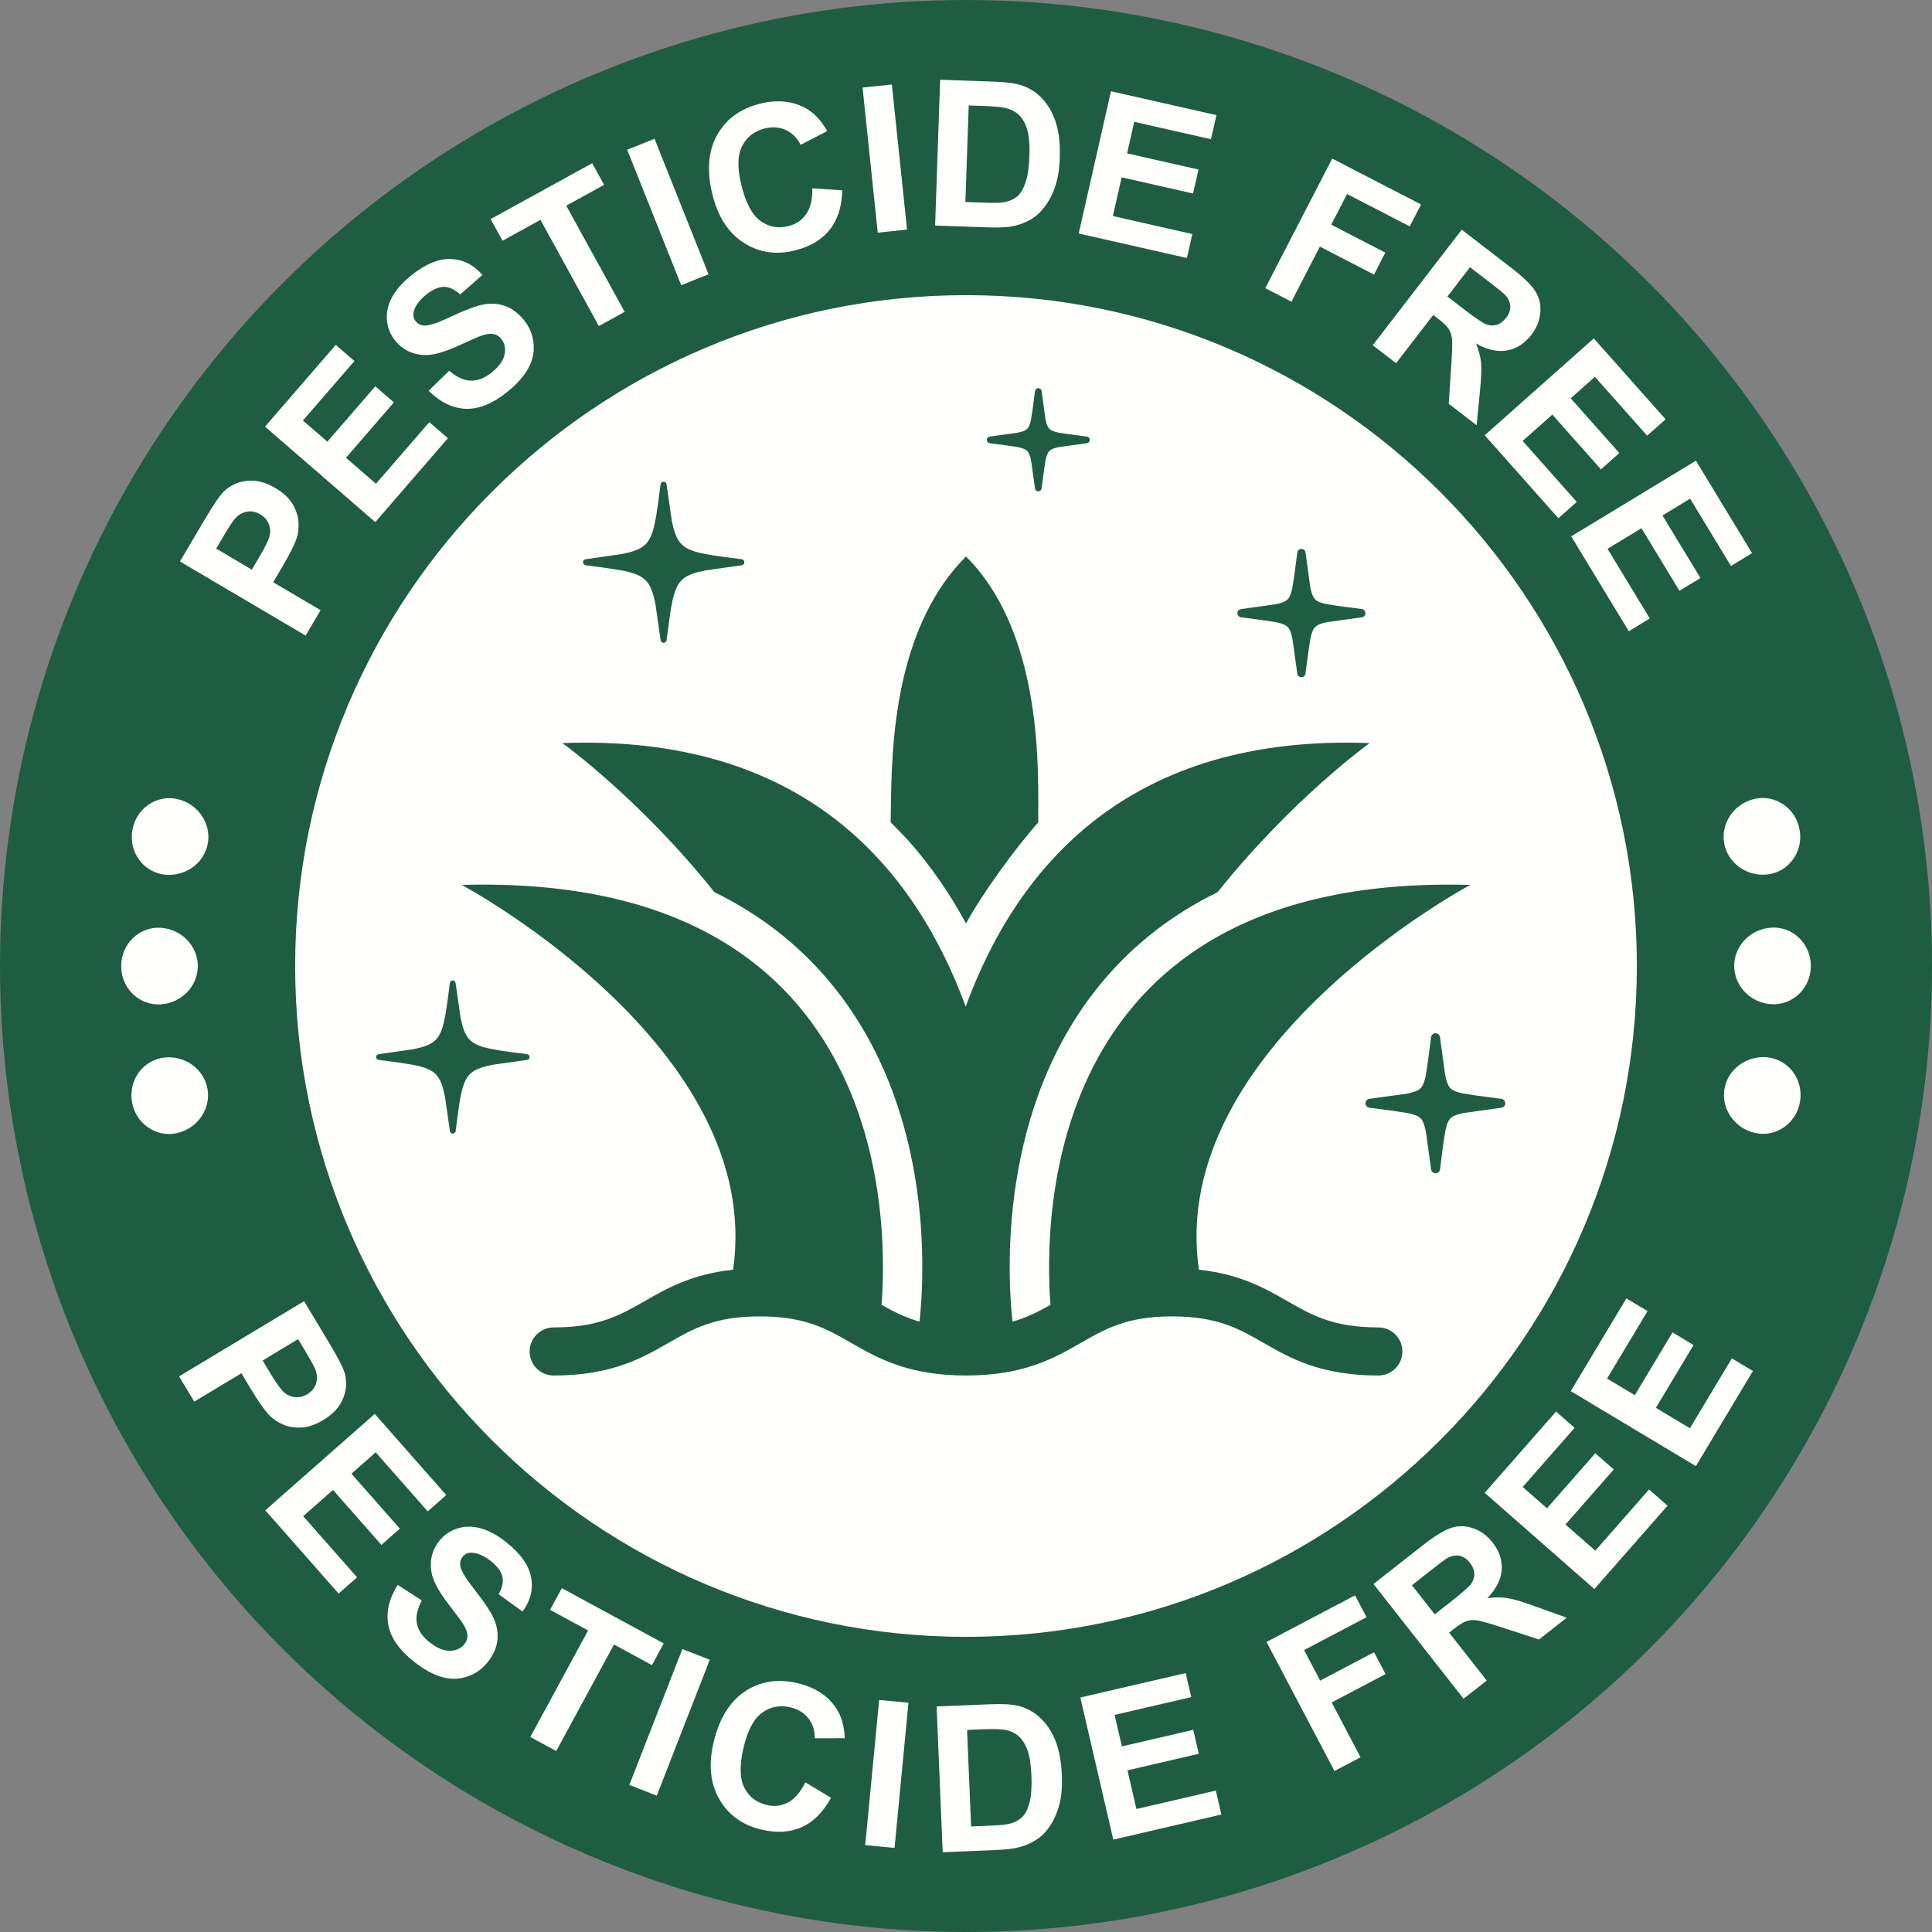
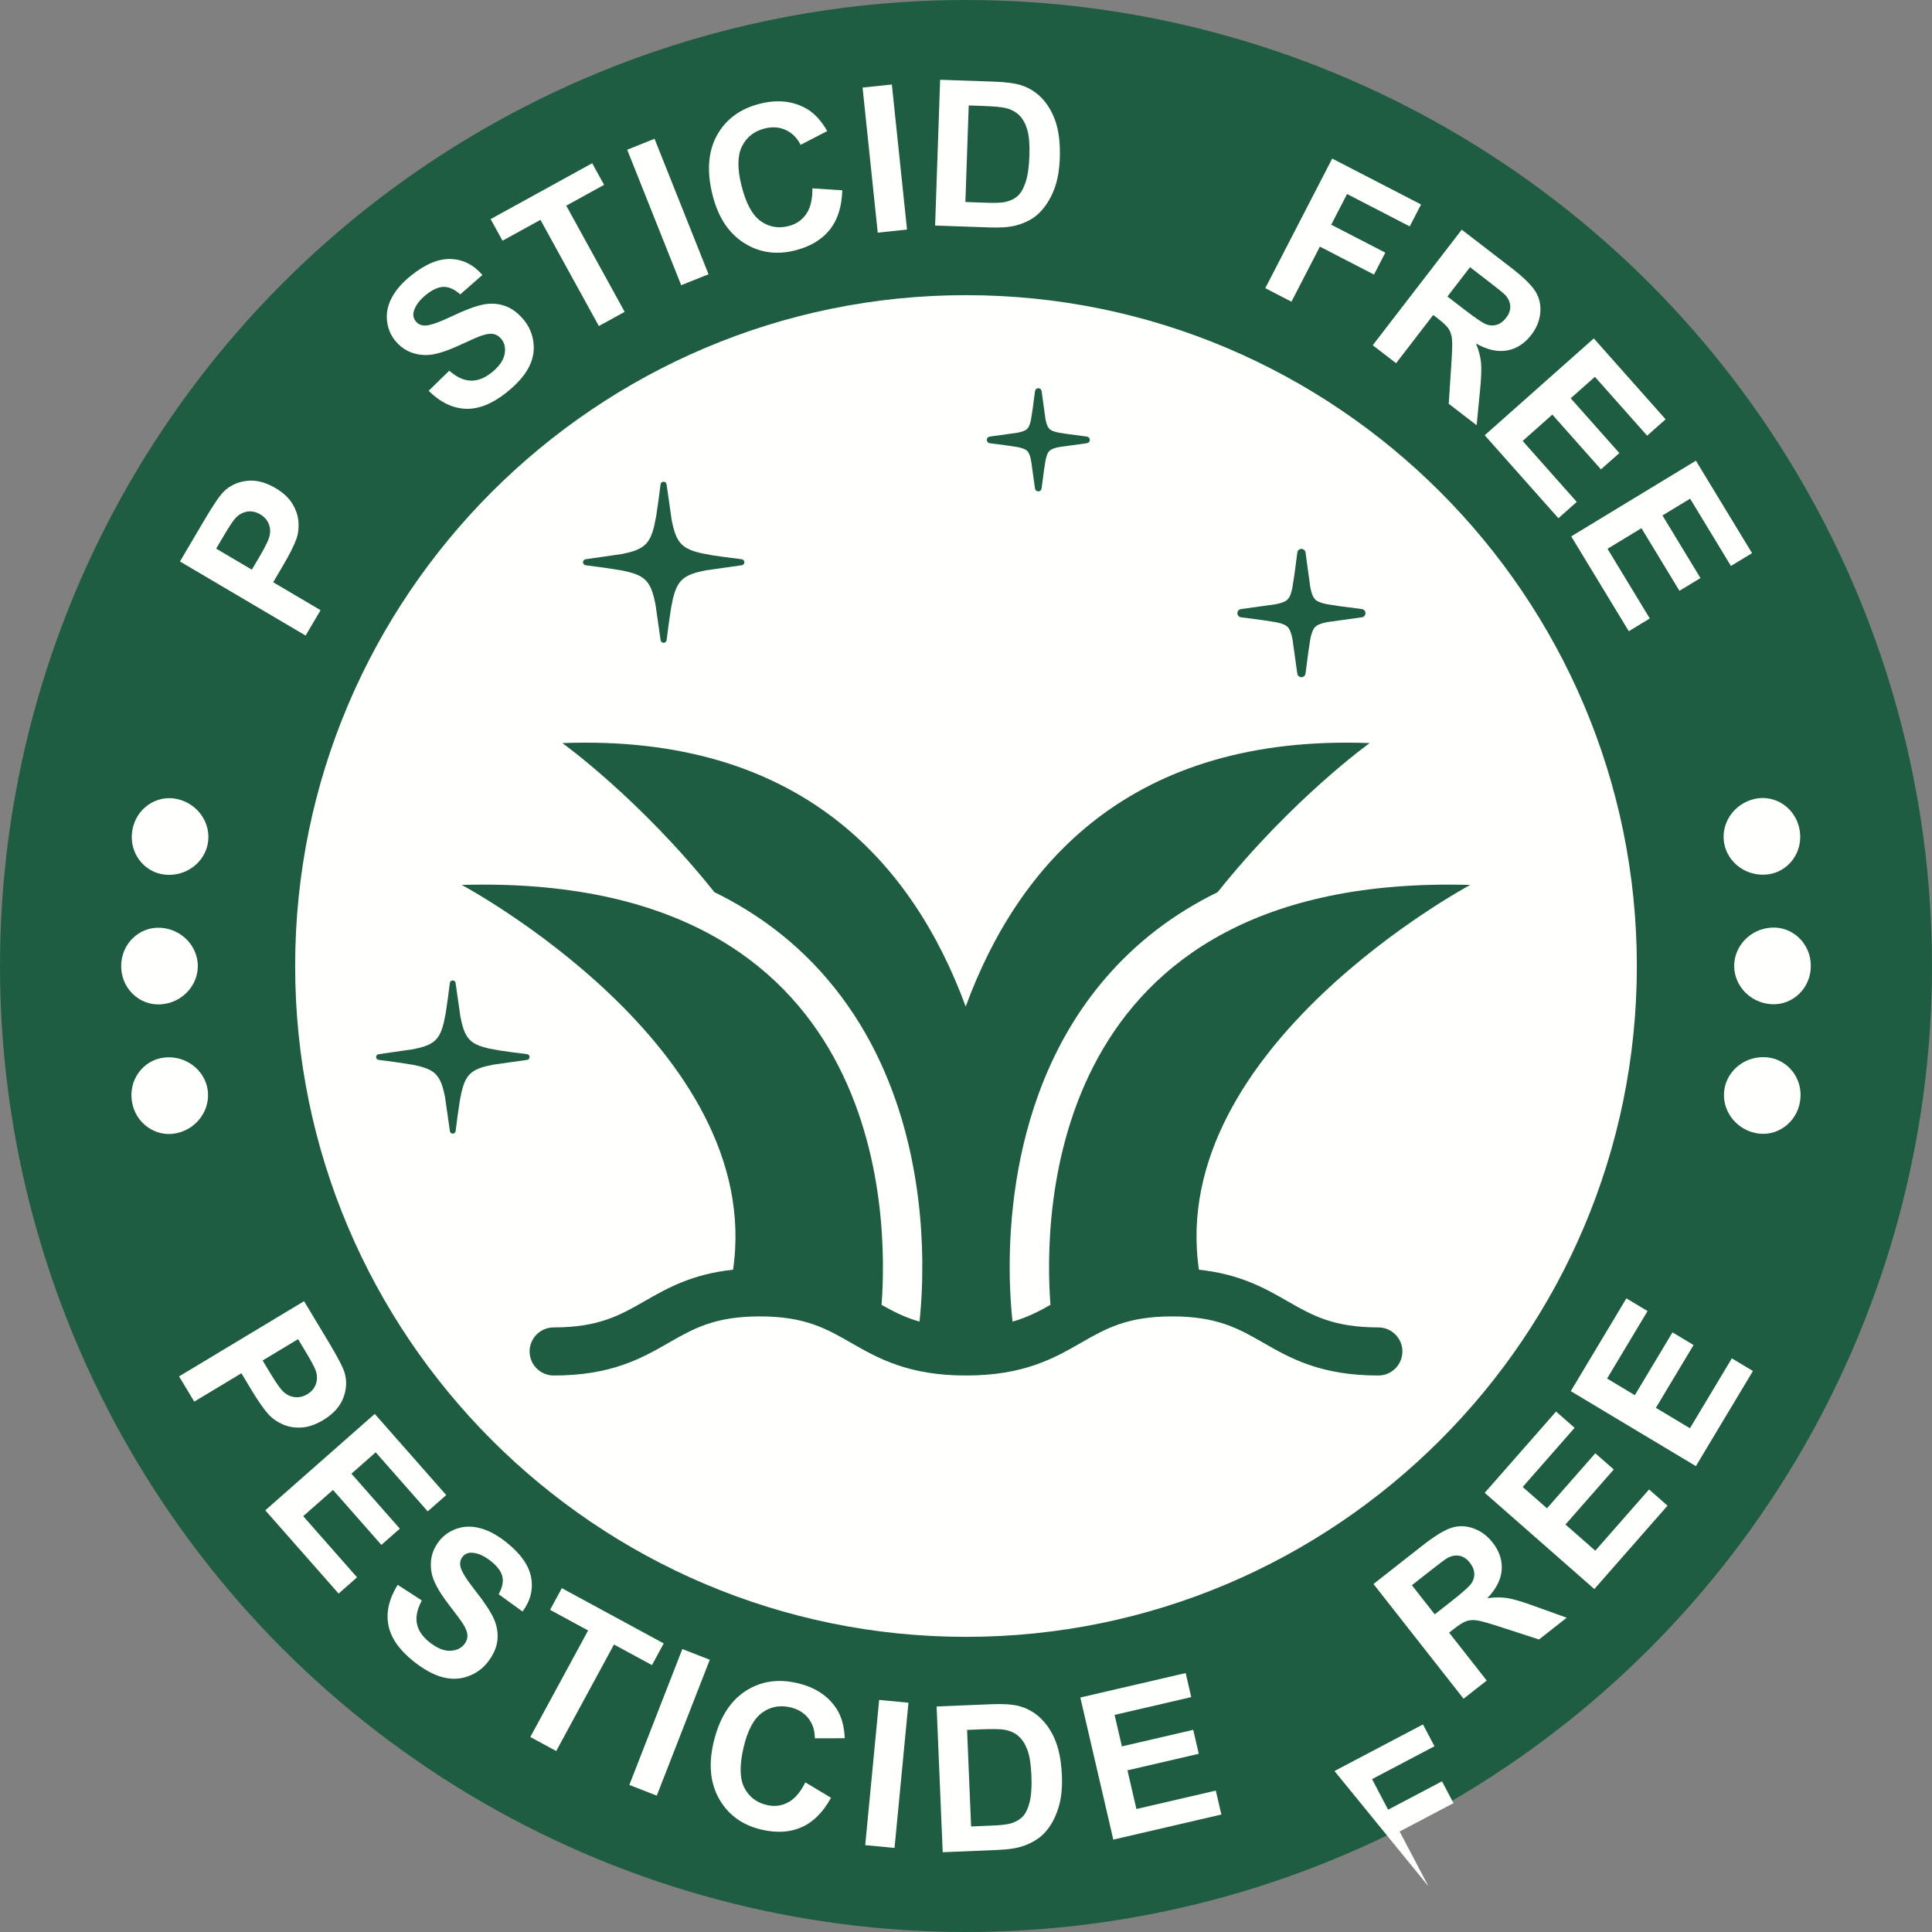
<svg xmlns="http://www.w3.org/2000/svg" fill="#000000" height="2383.2" preserveAspectRatio="xMidYMid meet" version="1" viewBox="58.4 52.7 2383.2 2383.2" width="2383.2" zoomAndPan="magnify">
  <rect x="58.4" y="52.7" width="2383.2" height="2383.2" fill="#808080" stroke="none" />
  <g>
    <g id="change1_3">
      <circle cx="1250" cy="1244.306" fill="#1f5d43" r="1191.604" />
    </g>
    <g id="change2_2">
      <path d="M1250,2071.822c-456.294,0-827.516-371.215-827.516-827.51S793.706,416.79,1250,416.79 s827.516,371.228,827.516,827.522S1706.294,2071.822,1250,2071.822z" fill="#fffffd" />
    </g>
    <g>
      <g>
        <g id="change2_9">
          <path d="M2238.291,1131.398c-25.961,2.769-49.166-14.853-53.179-39.153 c-3.984-24.305,12.396-48.418,37.891-54.105c25.465-5.684,50.924,11.564,55.399,38.79 C2282.882,1104.154,2264.241,1128.637,2238.291,1131.398z" fill="#fffffd" />
        </g>
        <g id="change2_5">
          <path d="M2243.771,1291.443c-26.113-1.42-46.099-22.529-46.192-47.191c0.018-24.662,19.979-45.821,46.081-47.311 c26.026-1.49,48.459,19.629,48.459,47.188C2292.206,1271.692,2269.791,1292.866,2243.771,1291.443z" fill="#fffffd" />
        </g>
        <g id="change2_3">
          <path d="M2223.546,1450.3c-25.523-5.623-41.945-29.689-38.031-54.003c3.967-24.311,27.083-41.998,53.068-39.296 c25.944,2.693,44.685,27.13,40.262,54.362C2274.447,1438.601,2249.011,1455.914,2223.546,1450.3z" fill="#fffffd" />
        </g>
      </g>
      <g>
        <g id="change2_7">
          <path d="M261.709,1131.596c-25.956-2.76-44.591-27.244-40.111-54.467c4.475-27.226,29.934-44.475,55.399-38.79 c25.494,5.687,41.875,29.8,37.891,54.105C310.875,1116.743,287.671,1134.365,261.709,1131.596z" fill="#fffffd" />
        </g>
        <g id="change2_6">
          <path d="M256.224,1291.642c-26.02,1.423-48.43-19.751-48.342-47.314c0-27.562,22.433-48.678,48.459-47.188 c26.096,1.49,46.064,22.649,46.081,47.311C302.328,1269.113,282.337,1290.222,256.224,1291.642z" fill="#fffffd" />
        </g>
        <g id="change2_8">
          <path d="M276.454,1450.499c-25.465,5.614-50.901-11.698-55.3-38.936c-4.422-27.235,14.319-51.672,40.263-54.362 c25.985-2.702,49.101,14.984,53.068,39.296C318.399,1420.81,301.978,1444.876,276.454,1450.499z" fill="#fffffd" />
        </g>
      </g>
    </g>
    <g fill="#fffffd">
      <g id="change2_4">
        <path d="M435.385,836.692l-154.994-91.384l29.611-50.221c11.221-19.029,19.31-30.978,24.269-35.844 c7.563-7.51,17.007-11.964,28.322-13.363c11.324-1.394,23.15,1.54,35.487,8.81c9.512,5.611,16.496,12.057,20.944,19.333 c4.448,7.276,6.952,14.667,7.516,22.168c0.561,7.504-0.178,14.36-2.221,20.561c-2.925,8.346-8.565,19.599-16.914,33.769 l-12.037,20.403l58.468,34.473L435.385,836.692z M325.063,729.47l43.982,25.932l10.099-17.124 c7.27-12.335,11.324-21.06,12.154-26.174c0.833-5.114,0.216-9.868-1.844-14.269c-2.063-4.395-5.383-7.945-9.968-10.649 c-5.637-3.323-11.265-4.41-16.882-3.258c-5.619,1.154-10.383,3.995-14.29,8.53c-2.908,3.323-7.691,10.619-14.336,21.896 L325.063,729.47z" />
-         <path d="M521.339,696.744L385.287,578.999l87.304-100.881l23.012,19.921l-63.529,73.409l30.163,26.101 l59.114-68.304l22.922,19.839l-59.114,68.307l37.027,32.045l65.782-76.007l22.922,19.836L521.339,696.744z" />
        <path d="M587.142,534.771l25.423-24.801c9.082,7.925,17.902,12.022,26.458,12.291 c8.556,0.272,17.142-3.051,25.759-9.962c9.123-7.32,14.45-14.766,15.985-22.343c1.528-7.571,0.222-13.942-3.927-19.114 c-2.662-3.32-5.903-5.359-9.719-6.131c-3.813-0.766-8.837-0.064-15.07,2.101c-4.24,1.514-13.442,5.538-27.603,12.072 c-18.214,8.422-32.58,12.343-43.114,11.771c-14.81-0.812-26.674-6.771-35.581-17.878c-5.733-7.145-9.071-15.459-10.009-24.932 c-0.941-9.474,1.096-18.895,6.113-28.27c5.017-9.374,12.919-18.387,23.705-27.042c17.618-14.126,33.971-20.903,49.076-20.321 c15.096,0.579,28.039,7.139,38.827,19.672l-27.337,23.977c-6.999-6.239-13.764-9.339-20.283-9.298 c-6.522,0.038-13.778,3.258-21.753,9.661c-8.235,6.601-13.325,13.469-15.269,20.587c-1.262,4.576-0.43,8.685,2.49,12.32 c2.662,3.32,6.344,5.035,11.046,5.143c5.982,0.134,17.168-3.705,33.568-11.508c16.397-7.802,29.295-12.612,38.69-14.436 c9.395-1.821,18.381-1.213,26.955,1.823c8.571,3.036,16.417,8.992,23.533,17.861c6.449,8.042,10.254,17.367,11.42,27.971 c1.166,10.608-0.967,20.891-6.4,30.859c-5.432,9.968-14.24,19.842-26.434,29.62c-17.741,14.234-34.658,21.066-50.744,20.491 C616.855,556.384,601.586,548.988,587.142,534.771z" />
        <path d="M797.112,454.884l-72.047-130.983l-46.782,25.733l-14.67-26.668l125.278-68.915l14.675,26.668 l-46.674,25.672l72.05,130.98L797.112,454.884z" />
        <path d="M898.673,404.496l-66.618-167.139l33.749-13.451l66.618,167.139L898.673,404.496z" />
        <path d="M1060.483,285.036l36.875,2.408c-0.538,20.356-5.763,36.671-15.675,48.933 c-9.909,12.265-24.24,20.71-42.983,25.336c-23.2,5.725-44.222,2.504-63.064-9.658c-18.845-12.162-31.659-31.987-38.442-59.473 c-7.174-29.076-5.242-53.512,5.803-73.301c11.046-19.789,28.801-32.705,53.269-38.743c21.367-5.272,40.283-3.244,56.747,6.096 c9.784,5.508,18.39,14.763,25.812,27.764l-32.854,16.958c-4.301-8.55-10.371-14.634-18.22-18.261 c-7.849-3.626-16.458-4.281-25.835-1.97c-12.945,3.197-22.305,10.435-28.074,21.721c-5.771,11.286-6.087,27.334-0.953,48.146 c5.45,22.086,13.305,36.832,23.562,44.245c10.254,7.414,21.741,9.553,34.45,6.414c9.372-2.311,16.7-7.279,21.984-14.903 C1058.165,309.123,1060.699,298.554,1060.483,285.036z" />
        <path d="M1141.127,339.669l-18.714-178.951l36.127-3.781l18.717,178.954L1141.127,339.669z" />
        <path d="M1218.095,151.107l66.361,2.288c14.965,0.514,26.335,2.051,34.102,4.611 c10.444,3.475,19.287,9.304,26.54,17.492c7.253,8.194,12.639,18.1,16.172,29.725c3.527,11.625,5,25.862,4.421,42.705 c-0.508,14.804-2.791,27.495-6.841,38.079c-4.947,12.931-11.73,23.299-20.353,31.107c-6.505,5.915-15.175,10.406-26.005,13.471 c-8.103,2.262-18.857,3.156-32.267,2.697l-68.324-2.355L1218.095,151.107z M1253.358,182.778l-4.106,119.104l27.109,0.935 c10.137,0.348,17.478,0.029,22.013-0.961c5.941-1.268,10.912-3.594,14.921-6.978c4-3.381,7.37-9.059,10.102-17.028 c2.729-7.969,4.334-18.904,4.813-32.808c0.479-13.901-0.383-24.617-2.577-32.144c-2.198-7.522-5.432-13.448-9.702-17.773 c-4.272-4.319-9.781-7.335-16.513-9.041c-5.032-1.318-14.947-2.233-29.745-2.741L1253.358,182.778z" />
-         <path d="M1389.048,340.739l39.763-175.479l130.112,29.482l-6.727,29.684l-94.683-21.452l-8.813,38.901 l88.099,19.962l-6.701,29.564l-88.096-19.959l-10.821,47.761l98.029,22.212l-6.698,29.564L1389.048,340.739z" />
        <path d="M1619.164,408.178l82.573-159.863l109.592,56.612l-13.968,27.042l-77.313-39.938l-19.547,37.84 l66.735,34.473l-13.968,27.042l-66.735-34.473l-35.093,67.936L1619.164,408.178z" />
        <path d="M1751.736,478.571l109.782-142.555l60.583,46.65c15.231,11.73,25.318,21.537,30.245,29.415 c4.936,7.878,6.952,16.686,6.064,26.429c-0.894,9.743-4.588,18.831-11.078,27.256c-8.238,10.695-18.182,17.11-29.836,19.237 c-11.657,2.124-24.441-0.722-38.348-8.542c3.428,8.425,5.494,16.364,6.201,23.831c0.707,7.463,0.228,19.383-1.438,35.759 l-4.009,41.218l-34.424-26.51l3.08-47.048c1.146-16.774,1.467-27.656,0.964-32.635c-0.503-4.979-1.864-9.182-4.085-12.595 c-2.224-3.419-6.639-7.674-13.252-12.764l-5.833-4.494l-45.832,59.514L1751.736,478.571z M1843.871,418.47l21.3,16.399 c13.805,10.631,22.878,16.689,27.212,18.17c4.334,1.476,8.571,1.54,12.715,0.187c4.138-1.356,7.861-4.173,11.154-8.451 c3.694-4.798,5.397-9.658,5.108-14.582c-0.289-4.921-2.469-9.567-6.537-13.939c-2.086-2.122-8.959-7.677-20.631-16.662 l-22.46-17.297L1843.871,418.47z" />
        <path d="M1889.858,589.618l134.545-119.466l88.578,99.759l-22.758,20.21l-64.461-72.594l-29.827,26.484 l59.979,67.547l-22.668,20.128l-59.979-67.547l-36.618,32.516l66.741,75.165l-22.668,20.128L1889.858,589.618z" />
        <path d="M1996.574,714.339l153.811-93.359l69.224,114.048l-26.02,15.792l-50.37-82.991l-34.102,20.698 l46.869,77.22l-25.914,15.73l-46.869-77.22l-41.864,25.409l52.159,85.928l-25.914,15.73L1996.574,714.339z" />
      </g>
      <g id="change2_1">
        <path d="M279.295,1750.539l154.167-92.772l30.058,49.952c11.391,18.927,18.045,31.732,19.962,38.41 c3.004,10.225,2.423,20.648-1.739,31.271c-4.161,10.619-12.376,19.623-24.643,27.004c-9.465,5.695-18.457,8.764-26.975,9.211 s-16.207-0.868-23.074-3.948c-6.864-3.08-12.539-6.993-17.022-11.744c-5.944-6.546-13.156-16.864-21.636-30.955l-12.215-20.298 l-58.152,34.996L279.295,1750.539z M426.116,1704.59l-43.749,26.323l10.251,17.036c7.382,12.267,13.124,19.988,17.224,23.15 c4.103,3.168,8.58,4.895,13.428,5.175s9.553-0.95,14.108-3.694c5.608-3.372,9.243-7.805,10.906-13.293s1.432-11.034-0.693-16.627 c-1.537-4.138-5.678-11.818-12.428-23.033L426.116,1704.59z" />
        <path d="M385.643,1915.738l135.024-118.923l88.178,100.115l-22.84,20.117l-64.169-72.851l-29.932,26.364 l59.707,67.787l-22.749,20.038l-59.707-67.79l-36.747,32.369l66.437,75.431l-22.749,20.038L385.643,1915.738z" />
        <path d="M548.942,2007.654l29.824,19.278c-5.71,10.616-7.747,20.125-6.107,28.53 c1.636,8.401,6.782,16.034,15.435,22.901c9.167,7.273,17.609,10.815,25.336,10.622c7.721-0.187,13.647-2.881,17.764-8.071 c2.645-3.334,3.919-6.943,3.816-10.835c-0.099-3.892-1.894-8.635-5.391-14.231c-2.42-3.799-8.387-11.876-17.904-24.231 c-12.253-15.888-19.272-29.029-21.049-39.427c-2.498-14.617,0.678-27.507,9.526-38.658c5.695-7.177,13.059-12.276,22.086-15.298 c9.033-3.019,18.673-3.127,28.924-0.316c10.254,2.805,20.797,8.51,31.63,17.107c17.688,14.038,27.928,28.483,30.715,43.331 c2.785,14.851-0.731,28.93-10.558,42.232l-29.45-21.332c4.529-8.211,6.049-15.494,4.562-21.841 c-1.49-6.353-6.239-12.706-14.252-19.065c-8.267-6.56-16.09-10-23.462-10.315c-4.743-0.21-8.562,1.511-11.461,5.164 c-2.648,3.331-3.498,7.303-2.557,11.914c1.195,5.862,7.419,15.917,18.673,30.175c11.251,14.252,18.805,25.759,22.668,34.517 c3.863,8.755,5.266,17.65,4.211,26.683c-1.061,9.032-5.123,18.004-12.191,26.911c-6.408,8.077-14.655,13.86-24.734,17.352 c-10.085,3.489-20.587,3.694-31.51,0.614c-10.926-3.086-22.51-9.48-34.754-19.193c-17.817-14.141-28.234-29.117-31.247-44.932 C534.466,2041.423,538.291,2024.898,548.942,2007.654z" />
        <path d="M712.572,2195.359l71.285-131.4l-46.931-25.458l14.515-26.756l125.682,68.181l-14.512,26.756 l-46.823-25.4l-71.279,131.4L712.572,2195.359z" />
        <path d="M834.721,2254.499l65.382-167.624l33.848,13.2l-65.388,167.627L834.721,2254.499z" />
        <path d="M1051.809,2251.32l31.689,19.006c-9.795,17.858-21.902,29.97-36.326,36.341 c-14.424,6.37-31.028,7.329-49.812,2.864c-23.249-5.523-40.467-18.004-51.656-37.442c-11.195-19.436-13.518-42.927-6.975-70.472 c6.926-29.132,19.821-49.976,38.699-62.521c18.875-12.545,40.572-15.906,65.092-10.079c21.411,5.084,37.305,15.549,47.67,31.382 c6.181,9.375,9.599,21.543,10.251,36.499l-36.972,0.044c0.085-9.567-2.534-17.756-7.849-24.57 c-5.318-6.815-12.677-11.338-22.071-13.571c-12.975-3.083-24.611-0.926-34.903,6.467c-10.292,7.396-17.916,21.522-22.872,42.378 c-5.26,22.13-5.023,38.839,0.707,50.122c5.728,11.286,14.962,18.442,27.7,21.469c9.392,2.23,18.179,1.163,26.367-3.197 C1038.729,2271.673,1045.819,2263.435,1051.809,2251.32z" />
        <path d="M1125.695,2328.735l17.177-179.109l36.162,3.469l-17.177,179.105L1125.695,2328.735z" />
        <path d="M1213.753,2157.733l66.343-2.77c14.959-0.625,26.411,0.044,34.354,2.002 c10.678,2.671,19.941,7.811,27.793,15.427c7.852,7.612,13.98,17.083,18.384,28.404c4.407,11.321,6.958,25.406,7.665,42.247 c0.617,14.795-0.69,27.63-3.922,38.489c-3.951,13.267-9.927,24.126-17.925,32.565c-6.043,6.394-14.342,11.531-24.906,15.415 c-7.91,2.867-18.565,4.582-31.972,5.14l-68.301,2.855L1213.753,2157.733z M1251.324,2186.631l4.971,119.066l27.104-1.128 c10.134-0.424,17.428-1.301,21.879-2.633c5.824-1.721,10.602-4.416,14.339-8.094c3.735-3.676,6.663-9.594,8.778-17.75 c2.116-8.156,2.887-19.178,2.306-33.077c-0.582-13.898-2.253-24.514-5.02-31.852c-2.761-7.338-6.438-12.998-11.026-16.984 c-4.588-3.986-10.31-6.572-17.153-7.758c-5.117-0.932-15.073-1.09-29.871-0.473L1251.324,2186.631z" />
        <path d="M1431.698,2321.927l-40.674-175.272l129.963-30.157l6.879,29.652l-94.572,21.946l9.018,38.857 l87.994-20.42l6.85,29.526l-87.991,20.424l11.069,47.702l97.918-22.723l6.853,29.532L1431.698,2321.927z" />
-         <path d="M1704.542,2237.323l-83.827-159.208l109.148-57.463l14.179,26.931l-76.998,40.537l19.842,37.691 l66.463-34.996l14.179,26.931l-66.46,34.993l35.622,67.658L1704.542,2237.323z" />
+         <path d="M1704.542,2237.323l109.148-57.463l14.179,26.931l-76.998,40.537l19.842,37.691 l66.463-34.996l14.179,26.931l-66.46,34.993l35.622,67.658L1704.542,2237.323z" />
        <path d="M1863.771,2148.145l-111.123-141.514l60.139-47.223c15.122-11.876,27.112-19.231,35.958-22.074 c8.849-2.837,17.887-2.624,27.109,0.64c9.223,3.27,17.118,9.082,23.688,17.449c8.337,10.616,12.101,21.835,11.292,33.658 c-0.809,11.817-6.718,23.506-17.723,35.061c9.009-1.248,17.215-1.295,24.623-0.143c7.408,1.154,18.845,4.553,34.307,10.201 l38.959,14.038l-34.172,26.838l-44.839-14.576c-15.976-5.242-26.437-8.232-31.393-8.977c-4.95-0.736-9.357-0.45-13.214,0.859 c-3.857,1.315-9.071,4.547-15.634,9.702l-5.792,4.547l46.39,59.078L1863.771,2148.145z M1828.216,2044.041l21.139-16.598 c13.708-10.765,21.812-18.062,24.316-21.899c2.501-3.837,3.603-7.931,3.311-12.279s-2.11-8.644-5.444-12.89 c-3.738-4.76-8.027-7.609-12.87-8.542c-4.842-0.932-9.88,0.035-15.12,2.902c-2.572,1.496-9.649,6.794-21.23,15.888l-22.299,17.51 L1828.216,2044.041z" />
        <path d="M2025.086,2012.861l-135.229-118.689l88.003-100.27l22.878,20.078l-64.04,72.968l29.979,26.309 l59.584-67.892l22.787,19.997l-59.587,67.892l36.805,32.302l66.308-75.545l22.782,19.994L2025.086,2012.861z" />
        <path d="M2150.338,1861.245l-154.316-92.515l68.593-114.425l26.107,15.651l-49.917,83.266l34.213,20.508 l46.446-77.474l25.999,15.587l-46.446,77.474l42.001,25.184l51.685-86.211l26.002,15.587L2150.338,1861.245z" />
      </g>
    </g>
    <g fill="#1f5d43" id="change1_2">
      <path d="M1758.652,1690.122c-55.677,0-81.961-15.07-112.404-32.521c-27.502-15.769-58.139-33.246-108.907-38.654 c-40.019-274.642,334.689-474.65,334.689-474.65c-525.518-14.808-526.147,409.962-517.848,517.996 c-14.562,8.219-28.901,15.593-46.796,20.684c-5.829-52.197-20.103-266.453,114.12-423.065 c38.213-44.564,84.571-80.156,138.835-106.633c92.377-115.655,187.568-183.933,187.568-183.933 c-294.251-11.145-433.571,148.847-498.288,324.974c-64.867-176.327-204.14-336.086-497.502-324.974 c0,0,95.141,68.227,187.52,183.883c54.31,26.527,100.67,62.119,138.834,106.683c97.493,113.718,116.663,257.807,117.611,348.201 c-0.154,8.616-0.204,16.865-0.184,24.774c-0.568,22.148-2.101,39.471-3.292,50.08c-17.89-5.094-32.226-12.468-46.788-20.688 c8.298-108.055,7.646-532.79-517.849-517.982c0,0,374.709,200.007,334.688,474.651c-50.76,5.411-81.396,22.885-108.899,38.654 c-30.441,17.45-56.73,32.52-112.411,32.52c-16.358,0-29.665,13.307-29.665,29.665s13.307,29.663,29.665,29.663 c71.483,0,108.903-21.453,141.92-40.38c30.44-17.452,56.727-32.523,112.413-32.523c55.683,0,81.973,15.071,112.416,32.524 c33.015,18.925,70.435,40.378,141.919,40.378c71.48,0,108.901-21.453,141.914-40.38c30.439-17.452,56.725-32.523,112.407-32.523 c55.68,0,81.966,15.071,112.408,32.524c33.014,18.928,70.431,40.378,141.907,40.378c16.356,0,29.662-13.305,29.662-29.663 S1775.008,1690.122,1758.652,1690.122z" />
-       <path d="M1250.035,1191.817c19.867-36.488,60.729-92.843,89.051-124.592 c-0.073-59.052,7.381-231.631-89.051-328.063c-96.688,96.687-91.583,261.194-92.97,327.827c2.115,2.296,18.901,19.3,21.016,21.669 C1206.403,1120.445,1230.17,1155.293,1250.035,1191.817z" />
    </g>
    <g fill="#1f5d43" id="change1_1">
      <path d="M780.847,749.981l20.315,2.633l24.452,3.769l8.61,1.939l5.838,1.737l0.75,0.258 c0.26,0.094,0.518,0.186,0.789,0.286l1.554,0.598c0.255,0.103,0.507,0.206,0.759,0.313c0.251,0.106,0.499,0.212,0.761,0.328 c0.25,0.11,0.497,0.221,0.743,0.335c0.245,0.112,0.489,0.229,0.73,0.346c0.241,0.117,0.479,0.235,0.72,0.357 c0.237,0.121,0.471,0.242,0.703,0.368c0.233,0.124,0.465,0.252,0.69,0.378c0.232,0.131,0.462,0.264,0.695,0.401 c0.218,0.128,0.433,0.261,0.663,0.404c0.217,0.134,0.431,0.271,0.644,0.411c0.213,0.14,0.424,0.282,0.633,0.427 c0.208,0.146,0.415,0.291,0.638,0.456c0.196,0.143,0.39,0.288,0.59,0.444c0.208,0.16,0.412,0.323,0.588,0.465 c0.192,0.157,0.382,0.317,0.582,0.491c0.182,0.158,0.364,0.316,0.577,0.511c0.181,0.165,0.36,0.333,0.534,0.501 c0.179,0.172,0.355,0.345,0.518,0.513c0.175,0.181,0.349,0.361,0.536,0.563c0.168,0.182,0.334,0.366,0.499,0.553 c0.164,0.186,0.326,0.377,0.485,0.57c0.165,0.198,0.326,0.399,0.473,0.585c0.16,0.205,0.317,0.411,0.454,0.592 c0.152,0.207,0.304,0.415,0.467,0.648c0.142,0.202,0.281,0.404,0.438,0.64c0.143,0.213,0.283,0.43,0.4,0.613 c0.142,0.228,0.284,0.456,0.423,0.687c0.132,0.219,0.261,0.441,0.393,0.675c0.13,0.227,0.258,0.456,0.391,0.701 c0.125,0.231,0.248,0.464,0.368,0.698c0.123,0.239,0.245,0.481,0.353,0.698l0.354,0.737c0.115,0.247,0.229,0.497,0.341,0.747 c0.112,0.252,0.222,0.506,0.33,0.758c0.106,0.25,0.211,0.501,0.313,0.751l0.605,1.552c0.095,0.258,0.19,0.518,0.296,0.816 c0.094,0.26,0.187,0.527,0.267,0.757l1.966,6.673l1.915,8.722l6.293,44.033c0.264,1.845,1.844,3.213,3.704,3.213 c0.008,0,0.017,0,0.024,0c1.872-0.013,3.446-1.406,3.687-3.261l2.625-20.255l2.956-20.056l2.129-10.531l1.843-6.767 c0.077-0.245,0.154-0.489,0.233-0.728l1.43-3.954c0.103-0.257,0.207-0.511,0.331-0.802c0.102-0.245,0.207-0.488,0.316-0.737 c0.111-0.25,0.222-0.496,0.332-0.738c0.116-0.25,0.233-0.497,0.341-0.721l0.356-0.717c0.124-0.241,0.248-0.481,0.369-0.708 c0.13-0.242,0.261-0.481,0.383-0.699c0.131-0.233,0.265-0.463,0.388-0.672c0.137-0.229,0.273-0.458,0.408-0.672 c0.137-0.22,0.276-0.438,0.427-0.667c0.138-0.211,0.28-0.42,0.432-0.639c0.143-0.207,0.288-0.411,0.421-0.592 c0.159-0.216,0.321-0.431,0.467-0.622c0.157-0.202,0.316-0.401,0.473-0.594c0.161-0.196,0.322-0.391,0.473-0.564 c0.171-0.197,0.344-0.392,0.505-0.568c0.171-0.188,0.345-0.375,0.515-0.552c0.181-0.186,0.363-0.368,0.519-0.523 c0.185-0.179,0.371-0.359,0.55-0.525c0.184-0.169,0.371-0.337,0.567-0.509c0.187-0.163,0.375-0.324,0.573-0.489 c0.191-0.158,0.385-0.315,0.578-0.467c0.199-0.156,0.401-0.31,0.625-0.477c0.199-0.148,0.4-0.293,0.602-0.434 c0.208-0.146,0.418-0.291,0.642-0.44c0.213-0.142,0.43-0.282,0.66-0.427c0.222-0.141,0.448-0.278,0.642-0.396 c0.229-0.138,0.461-0.273,0.69-0.404c0.228-0.131,0.459-0.259,0.679-0.378c0.229-0.123,0.461-0.248,0.715-0.378 c0.241-0.123,0.486-0.247,0.707-0.357c0.244-0.119,0.488-0.236,0.736-0.352c0.247-0.116,0.497-0.229,0.74-0.338 c0.252-0.112,0.507-0.223,0.761-0.332l1.529-0.622c0.257-0.1,0.515-0.199,0.783-0.298c0.261-0.097,0.524-0.193,0.793-0.289 c0.261-0.094,0.525-0.187,0.755-0.265l1.673-0.55c0.267-0.085,0.537-0.168,0.734-0.228l4.27-1.189l8.72-1.917l44.307-6.259 c1.854-0.262,3.229-1.854,3.219-3.727c-0.011-1.872-1.404-3.448-3.261-3.689l-20.543-2.661l-15.539-2.205l-13.311-2.482 l-6.824-1.737c-0.252-0.073-0.499-0.146-0.707-0.209l-2.493-0.796c-0.269-0.092-0.535-0.184-0.824-0.286 c-0.258-0.09-0.515-0.183-0.783-0.284c-0.261-0.095-0.519-0.193-0.784-0.294c-0.261-0.099-0.517-0.202-0.767-0.302 c-0.255-0.102-0.506-0.205-0.762-0.314c-0.258-0.109-0.514-0.218-0.74-0.318c-0.249-0.111-0.497-0.221-0.757-0.343 c-0.238-0.111-0.475-0.219-0.745-0.352c-0.234-0.113-0.464-0.227-0.709-0.352c-0.245-0.125-0.487-0.252-0.685-0.357 c-0.234-0.126-0.468-0.255-0.74-0.407c-0.223-0.124-0.441-0.252-0.64-0.369c-0.231-0.137-0.459-0.275-0.665-0.404 c-0.228-0.142-0.454-0.286-0.643-0.41c-0.223-0.148-0.444-0.296-0.64-0.431c-0.211-0.147-0.418-0.294-0.654-0.468 c-0.198-0.144-0.393-0.291-0.603-0.454c-0.195-0.149-0.388-0.302-0.574-0.455c-0.192-0.157-0.382-0.315-0.587-0.494 c-0.194-0.166-0.385-0.337-0.551-0.487c-0.19-0.173-0.378-0.35-0.555-0.521c-0.18-0.172-0.357-0.347-0.53-0.526 c-0.173-0.175-0.345-0.356-0.521-0.545c-0.172-0.185-0.34-0.373-0.488-0.54c-0.168-0.194-0.336-0.39-0.5-0.588 c-0.165-0.199-0.326-0.4-0.473-0.585c-0.159-0.205-0.317-0.412-0.454-0.593c-0.152-0.206-0.304-0.415-0.462-0.64 c-0.145-0.205-0.287-0.413-0.435-0.636c-0.143-0.214-0.284-0.43-0.416-0.637c-0.138-0.219-0.275-0.443-0.421-0.687 c-0.13-0.213-0.256-0.429-0.39-0.667c-0.13-0.228-0.26-0.461-0.388-0.696c-0.125-0.231-0.247-0.464-0.368-0.698 c-0.12-0.233-0.238-0.468-0.367-0.733c-0.121-0.24-0.237-0.486-0.339-0.701c-0.113-0.243-0.225-0.489-0.34-0.749 c-0.111-0.251-0.223-0.506-0.331-0.758c-0.107-0.249-0.211-0.501-0.313-0.75c-0.105-0.26-0.209-0.521-0.312-0.788l-0.297-0.776 c-0.097-0.261-0.192-0.524-0.271-0.745l-0.571-1.665c-0.087-0.261-0.171-0.525-0.261-0.811l-1.419-5.004l-1.918-8.731 l-6.298-44.002c-0.264-1.844-1.844-3.211-3.704-3.211c-0.008,0-0.017,0-0.025,0c-1.871,0.012-3.445,1.405-3.686,3.26l-2.62,20.226 l-2.799,19.143l-2.495,12.299l-1.632,5.896c-0.076,0.246-0.153,0.489-0.227,0.712l-0.555,1.639 c-0.095,0.268-0.191,0.533-0.285,0.789c-0.098,0.265-0.196,0.526-0.3,0.799c-0.099,0.256-0.198,0.51-0.297,0.754 c-0.105,0.261-0.211,0.519-0.32,0.776c-0.105,0.251-0.212,0.499-0.328,0.761c-0.11,0.25-0.22,0.496-0.337,0.749 c-0.115,0.248-0.232,0.493-0.338,0.716c-0.122,0.25-0.245,0.497-0.358,0.72c-0.12,0.236-0.242,0.47-0.366,0.703 c-0.129,0.239-0.258,0.475-0.386,0.704c-0.128,0.228-0.258,0.453-0.39,0.676c-0.133,0.224-0.266,0.444-0.402,0.661 c-0.136,0.219-0.275,0.437-0.429,0.67c-0.14,0.215-0.283,0.425-0.419,0.624c-0.146,0.21-0.295,0.418-0.437,0.612 c-0.155,0.211-0.311,0.418-0.468,0.622c-0.15,0.195-0.302,0.386-0.466,0.587c-0.16,0.195-0.321,0.389-0.49,0.582 c-0.166,0.194-0.337,0.386-0.487,0.552c-0.171,0.188-0.345,0.374-0.509,0.543c-0.18,0.185-0.36,0.368-0.543,0.548 c-0.176,0.172-0.353,0.341-0.541,0.515c-0.184,0.17-0.373,0.339-0.54,0.486c-0.194,0.169-0.388,0.336-0.586,0.5 c-0.198,0.164-0.398,0.325-0.571,0.463c-0.202,0.157-0.405,0.313-0.629,0.479c-0.203,0.151-0.409,0.298-0.611,0.44 c-0.208,0.146-0.418,0.292-0.642,0.441c-0.213,0.142-0.43,0.282-0.66,0.427c-0.223,0.142-0.45,0.281-0.65,0.404 c-0.223,0.134-0.449,0.265-0.682,0.396c-0.228,0.131-0.459,0.26-0.684,0.38c-0.237,0.128-0.477,0.256-0.694,0.368 c-0.239,0.123-0.482,0.245-0.724,0.365c-0.245,0.118-0.489,0.236-0.73,0.349c-0.247,0.115-0.496,0.228-0.747,0.34 c-0.248,0.111-0.499,0.221-0.741,0.324l-0.766,0.32c-0.255,0.102-0.511,0.205-0.782,0.31c-0.257,0.1-0.515,0.2-0.783,0.299 c-0.261,0.097-0.524,0.193-0.793,0.288c-0.262,0.094-0.526,0.187-0.778,0.273l-0.83,0.279c-0.265,0.088-0.534,0.174-0.819,0.263 c-0.268,0.085-0.537,0.169-0.823,0.255l-3.308,0.938l-8.707,1.97l-44.937,6.469c-1.851,0.266-3.222,1.86-3.209,3.729 C777.6,748.167,778.993,749.741,780.847,749.981z" />
      <path d="M525.467,1360.119l19.324,2.504l23.258,3.585l8.19,1.844l5.553,1.652l0.713,0.245 c0.247,0.089,0.492,0.177,0.75,0.272l1.478,0.569c0.243,0.098,0.482,0.196,0.722,0.298c0.238,0.101,0.475,0.202,0.724,0.312 c0.237,0.104,0.472,0.21,0.707,0.319c0.234,0.107,0.465,0.217,0.694,0.329c0.229,0.111,0.456,0.224,0.685,0.34 c0.226,0.115,0.448,0.23,0.669,0.35c0.222,0.118,0.442,0.239,0.656,0.359c0.221,0.124,0.439,0.251,0.661,0.381 c0.208,0.122,0.412,0.248,0.631,0.385c0.206,0.127,0.41,0.258,0.612,0.391c0.202,0.133,0.403,0.268,0.602,0.406 c0.198,0.139,0.395,0.277,0.607,0.434c0.187,0.136,0.371,0.274,0.561,0.422c0.198,0.152,0.392,0.308,0.56,0.443 c0.182,0.149,0.363,0.301,0.554,0.467c0.174,0.15,0.347,0.301,0.549,0.486c0.173,0.157,0.342,0.317,0.508,0.477 c0.17,0.164,0.337,0.329,0.492,0.488c0.167,0.172,0.332,0.344,0.51,0.535c0.16,0.173,0.318,0.348,0.474,0.526 c0.156,0.177,0.31,0.358,0.462,0.542c0.157,0.188,0.31,0.38,0.45,0.557c0.152,0.194,0.302,0.391,0.432,0.563 c0.145,0.197,0.289,0.395,0.444,0.616c0.135,0.192,0.267,0.384,0.416,0.609c0.136,0.202,0.269,0.409,0.38,0.583 c0.135,0.216,0.27,0.434,0.402,0.654c0.125,0.208,0.248,0.42,0.374,0.642c0.124,0.216,0.245,0.434,0.372,0.667 c0.119,0.22,0.236,0.442,0.35,0.664c0.117,0.227,0.233,0.457,0.336,0.664l0.336,0.701c0.11,0.235,0.218,0.472,0.324,0.711 c0.106,0.239,0.211,0.481,0.314,0.721c0.101,0.237,0.201,0.477,0.298,0.714l0.576,1.477c0.09,0.245,0.181,0.492,0.281,0.776 c0.089,0.247,0.178,0.501,0.254,0.72l1.87,6.348l1.821,8.297l5.986,41.885c0.252,1.755,1.754,3.057,3.524,3.057 c0.008,0,0.016,0,0.023,0c1.781-0.012,3.278-1.337,3.507-3.102l2.497-19.267l2.812-19.078l2.025-10.017l1.753-6.436 c0.073-0.233,0.147-0.465,0.221-0.692l1.36-3.761c0.098-0.245,0.197-0.486,0.315-0.762c0.097-0.233,0.197-0.464,0.301-0.701 c0.105-0.237,0.211-0.471,0.316-0.702c0.11-0.237,0.221-0.472,0.324-0.686l0.338-0.682c0.118-0.229,0.236-0.457,0.351-0.673 c0.124-0.23,0.248-0.457,0.365-0.665c0.125-0.222,0.252-0.441,0.369-0.64c0.13-0.218,0.26-0.436,0.388-0.64 c0.13-0.209,0.262-0.416,0.406-0.634c0.131-0.201,0.266-0.4,0.411-0.608c0.136-0.197,0.274-0.391,0.4-0.563 c0.152-0.206,0.305-0.41,0.444-0.591c0.149-0.192,0.3-0.381,0.45-0.565c0.153-0.187,0.307-0.372,0.45-0.536 c0.163-0.188,0.327-0.373,0.48-0.541c0.163-0.179,0.329-0.357,0.49-0.525c0.172-0.177,0.346-0.35,0.494-0.498 c0.176-0.17,0.353-0.342,0.523-0.5c0.175-0.16,0.353-0.321,0.539-0.484c0.177-0.155,0.356-0.308,0.545-0.465 c0.181-0.151,0.366-0.3,0.55-0.444c0.19-0.148,0.382-0.294,0.595-0.454c0.189-0.141,0.381-0.279,0.572-0.413 c0.198-0.139,0.397-0.277,0.611-0.419c0.202-0.135,0.409-0.268,0.628-0.406c0.212-0.134,0.426-0.265,0.61-0.377 c0.218-0.131,0.438-0.259,0.657-0.384c0.216-0.125,0.437-0.246,0.646-0.359c0.218-0.117,0.438-0.236,0.68-0.359 c0.229-0.117,0.462-0.235,0.673-0.339c0.232-0.113,0.464-0.224,0.7-0.335c0.235-0.11,0.472-0.218,0.704-0.322 c0.24-0.107,0.482-0.212,0.724-0.315l1.454-0.591c0.244-0.096,0.489-0.189,0.745-0.284c0.248-0.092,0.498-0.184,0.754-0.275 c0.248-0.089,0.5-0.178,0.718-0.252l1.591-0.523c0.254-0.081,0.51-0.16,0.698-0.217l4.062-1.131l8.294-1.823l42.144-5.953 c1.763-0.249,3.072-1.764,3.062-3.545c-0.01-1.781-1.336-3.28-3.102-3.509l-19.54-2.532l-14.78-2.097l-12.661-2.361l-6.491-1.652 c-0.239-0.069-0.474-0.139-0.672-0.199l-2.371-0.757c-0.255-0.088-0.509-0.175-0.784-0.273c-0.245-0.086-0.489-0.174-0.745-0.27 c-0.248-0.09-0.494-0.183-0.746-0.279c-0.248-0.095-0.492-0.192-0.73-0.287c-0.242-0.097-0.482-0.195-0.725-0.299 c-0.245-0.103-0.489-0.208-0.704-0.302c-0.237-0.105-0.473-0.21-0.72-0.326c-0.227-0.105-0.452-0.208-0.709-0.335 c-0.223-0.108-0.441-0.216-0.675-0.335c-0.233-0.119-0.464-0.24-0.652-0.339c-0.223-0.12-0.445-0.243-0.704-0.387 c-0.212-0.118-0.42-0.239-0.609-0.351c-0.22-0.13-0.437-0.262-0.632-0.385c-0.217-0.135-0.432-0.273-0.612-0.39 c-0.212-0.141-0.422-0.281-0.609-0.41c-0.201-0.14-0.397-0.28-0.622-0.445c-0.188-0.137-0.374-0.277-0.574-0.432 c-0.186-0.142-0.369-0.287-0.546-0.433c-0.183-0.149-0.364-0.3-0.558-0.47c-0.185-0.158-0.366-0.321-0.524-0.464 c-0.181-0.165-0.36-0.333-0.528-0.496c-0.171-0.164-0.339-0.33-0.504-0.5c-0.165-0.167-0.329-0.338-0.495-0.519 c-0.164-0.176-0.323-0.355-0.464-0.513c-0.16-0.185-0.32-0.371-0.476-0.559c-0.157-0.189-0.31-0.38-0.45-0.556 c-0.152-0.195-0.302-0.392-0.432-0.564c-0.145-0.196-0.289-0.394-0.439-0.609c-0.138-0.195-0.273-0.393-0.414-0.605 c-0.136-0.203-0.27-0.409-0.396-0.605c-0.131-0.208-0.261-0.422-0.4-0.654c-0.124-0.202-0.244-0.408-0.371-0.634 c-0.124-0.217-0.247-0.438-0.369-0.662c-0.119-0.22-0.235-0.442-0.35-0.664c-0.114-0.222-0.227-0.445-0.349-0.698 c-0.115-0.229-0.226-0.463-0.322-0.667c-0.107-0.231-0.214-0.465-0.324-0.712c-0.106-0.239-0.213-0.481-0.315-0.721 c-0.102-0.237-0.201-0.477-0.298-0.713c-0.099-0.247-0.199-0.496-0.297-0.749l-0.282-0.738c-0.092-0.248-0.183-0.499-0.258-0.709 l-0.543-1.583c-0.082-0.248-0.163-0.5-0.248-0.771l-1.349-4.76l-1.824-8.304l-5.99-41.855c-0.252-1.754-1.754-3.055-3.524-3.055 c-0.008,0-0.016,0-0.024,0c-1.78,0.011-3.277,1.336-3.506,3.101l-2.492,19.239l-2.662,18.209l-2.373,11.699l-1.552,5.608 c-0.072,0.234-0.146,0.465-0.216,0.677l-0.528,1.559c-0.09,0.255-0.182,0.507-0.271,0.75c-0.093,0.252-0.187,0.5-0.286,0.76 c-0.094,0.244-0.188,0.485-0.282,0.717c-0.1,0.248-0.201,0.493-0.304,0.738c-0.1,0.238-0.202,0.475-0.312,0.724 c-0.104,0.237-0.209,0.471-0.321,0.712c-0.109,0.236-0.22,0.469-0.322,0.681c-0.116,0.237-0.233,0.473-0.341,0.685 c-0.114,0.224-0.23,0.447-0.348,0.669c-0.122,0.227-0.245,0.452-0.367,0.669c-0.122,0.216-0.245,0.431-0.371,0.643 c-0.126,0.213-0.253,0.422-0.383,0.628c-0.13,0.209-0.262,0.415-0.408,0.637c-0.133,0.204-0.269,0.404-0.399,0.593 c-0.139,0.2-0.28,0.398-0.415,0.582c-0.147,0.201-0.296,0.398-0.445,0.592c-0.143,0.186-0.287,0.367-0.443,0.558 c-0.152,0.186-0.305,0.37-0.466,0.554c-0.158,0.185-0.321,0.367-0.464,0.525c-0.163,0.179-0.329,0.356-0.485,0.516 c-0.171,0.176-0.343,0.351-0.517,0.521c-0.167,0.164-0.336,0.324-0.514,0.49c-0.175,0.162-0.354,0.323-0.513,0.463 c-0.184,0.161-0.369,0.32-0.558,0.476c-0.188,0.156-0.379,0.309-0.543,0.441c-0.192,0.149-0.386,0.298-0.598,0.456 c-0.193,0.144-0.389,0.284-0.581,0.419c-0.198,0.139-0.397,0.278-0.611,0.42c-0.203,0.135-0.409,0.268-0.628,0.406 c-0.212,0.135-0.428,0.267-0.619,0.384c-0.212,0.127-0.427,0.252-0.648,0.377c-0.216,0.124-0.437,0.247-0.65,0.362 c-0.226,0.122-0.454,0.244-0.66,0.35c-0.227,0.117-0.458,0.233-0.689,0.347c-0.233,0.112-0.465,0.224-0.694,0.332 c-0.235,0.109-0.472,0.217-0.71,0.323c-0.236,0.106-0.474,0.21-0.705,0.308l-0.729,0.304c-0.243,0.097-0.486,0.195-0.744,0.294 c-0.244,0.096-0.49,0.19-0.745,0.285c-0.248,0.092-0.499,0.183-0.755,0.274c-0.249,0.089-0.5,0.178-0.74,0.259l-0.79,0.266 c-0.252,0.083-0.508,0.166-0.779,0.251c-0.255,0.081-0.511,0.16-0.783,0.243l-3.147,0.892l-8.282,1.874l-42.744,6.153 c-1.761,0.253-3.065,1.769-3.052,3.547C522.379,1358.394,523.704,1359.891,525.467,1360.119z" />
      <path d="M1399.171,591.245l-22.13-2.894l-11.79-1.812l-0.839-0.168c-0.305-0.062-0.604-0.125-0.935-0.197 c-0.291-0.062-0.575-0.127-0.89-0.201c-0.289-0.067-0.574-0.136-0.849-0.205c-0.292-0.072-0.578-0.147-0.861-0.224 c-0.282-0.075-0.561-0.152-0.842-0.234c-0.28-0.082-0.554-0.165-0.81-0.246c-0.263-0.082-0.523-0.168-0.783-0.259 c-0.263-0.09-0.521-0.184-0.757-0.272c-0.248-0.094-0.49-0.191-0.712-0.284c-0.235-0.099-0.465-0.199-0.708-0.314 c-0.219-0.1-0.431-0.207-0.631-0.31c-0.198-0.102-0.393-0.208-0.596-0.325c-0.187-0.108-0.369-0.22-0.548-0.336 c-0.176-0.114-0.345-0.231-0.492-0.339c-0.163-0.121-0.324-0.243-0.49-0.381c-0.153-0.127-0.3-0.256-0.436-0.384 c-0.14-0.131-0.276-0.266-0.418-0.415c-0.134-0.142-0.263-0.29-0.371-0.419c-0.129-0.154-0.254-0.313-0.38-0.483 c-0.116-0.157-0.228-0.319-0.357-0.516c-0.117-0.177-0.228-0.359-0.336-0.544c-0.113-0.194-0.224-0.397-0.327-0.594 c-0.107-0.205-0.21-0.414-0.318-0.647c-0.102-0.217-0.201-0.44-0.301-0.678c-0.1-0.233-0.194-0.473-0.292-0.727 c-0.092-0.239-0.181-0.485-0.265-0.728c-0.09-0.26-0.178-0.525-0.263-0.794c-0.085-0.267-0.169-0.539-0.255-0.837 c-0.079-0.267-0.155-0.54-0.237-0.849c-0.074-0.269-0.146-0.547-0.216-0.83c-0.072-0.291-0.144-0.588-0.213-0.883l-0.559-2.626 l-4.689-34.205c-0.28-2.036-2.02-3.553-4.075-3.553c-0.004,0-0.008,0-0.012,0c-2.06,0.005-3.799,1.535-4.067,3.577l-2.931,22.331 l-1.998,12.73l-0.177,0.834c-0.063,0.295-0.13,0.586-0.202,0.896c-0.066,0.286-0.134,0.568-0.211,0.875 c-0.071,0.287-0.145,0.569-0.219,0.848c-0.077,0.286-0.155,0.567-0.237,0.85c-0.08,0.279-0.165,0.552-0.235,0.778 c-0.087,0.274-0.175,0.541-0.264,0.8c-0.091,0.259-0.182,0.514-0.283,0.782c-0.091,0.241-0.183,0.473-0.276,0.692 c-0.1,0.238-0.202,0.47-0.3,0.679c-0.103,0.222-0.21,0.44-0.323,0.659c-0.102,0.198-0.208,0.394-0.327,0.597 c-0.109,0.188-0.22,0.371-0.335,0.546c-0.118,0.18-0.238,0.355-0.338,0.494c-0.129,0.173-0.26,0.34-0.376,0.483 c-0.125,0.149-0.252,0.295-0.411,0.465c-0.122,0.132-0.25,0.258-0.409,0.407c-0.135,0.129-0.278,0.253-0.402,0.358 c-0.162,0.134-0.327,0.263-0.488,0.383c-0.163,0.122-0.332,0.236-0.505,0.349c-0.178,0.116-0.36,0.23-0.561,0.346 c-0.192,0.112-0.391,0.222-0.571,0.316c-0.213,0.11-0.429,0.217-0.655,0.323c-0.226,0.105-0.457,0.207-0.658,0.292 c-0.245,0.102-0.495,0.203-0.742,0.298c-0.243,0.093-0.49,0.182-0.764,0.276c-0.252,0.088-0.508,0.173-0.775,0.258 c-0.27,0.085-0.544,0.168-0.832,0.252c-0.271,0.081-0.548,0.157-0.834,0.236c-0.277,0.074-0.561,0.148-0.845,0.218 c-0.291,0.072-0.588,0.145-0.883,0.214l-1.826,0.398c-0.26,0.054-0.525,0.108-0.792,0.159l-33.934,4.73 c-2.038,0.285-3.553,2.032-3.545,4.09c0.008,2.059,1.537,3.794,3.577,4.062l22.057,2.895l11.792,1.813l1.761,0.362 c0.295,0.064,0.584,0.13,0.902,0.204c0.29,0.067,0.574,0.136,0.85,0.205c0.292,0.073,0.581,0.148,0.877,0.227 c0.283,0.076,0.561,0.156,0.836,0.235c0.276,0.079,0.548,0.163,0.815,0.247c0.261,0.082,0.517,0.168,0.798,0.264 c0.25,0.085,0.494,0.175,0.726,0.263c0.248,0.094,0.491,0.19,0.712,0.284c0.238,0.099,0.469,0.201,0.681,0.299 c0.218,0.102,0.432,0.206,0.658,0.324c0.199,0.103,0.394,0.208,0.598,0.327c0.188,0.109,0.371,0.22,0.546,0.335 c0.18,0.117,0.354,0.237,0.488,0.334c0.169,0.125,0.334,0.251,0.506,0.395c0.148,0.119,0.29,0.247,0.438,0.387 c0.139,0.128,0.272,0.262,0.394,0.39c0.138,0.147,0.272,0.3,0.382,0.43c0.13,0.156,0.256,0.316,0.378,0.482 c0.119,0.159,0.234,0.324,0.354,0.51c0.118,0.178,0.23,0.36,0.348,0.563c0.112,0.192,0.219,0.391,0.325,0.591 c0.107,0.205,0.209,0.413,0.312,0.634c0.105,0.226,0.208,0.457,0.295,0.663c0.101,0.24,0.198,0.485,0.301,0.749 c0.089,0.234,0.176,0.475,0.27,0.75c0.089,0.251,0.174,0.508,0.258,0.775c0.086,0.272,0.171,0.55,0.244,0.798 c0.083,0.286,0.164,0.577,0.247,0.884c0.074,0.269,0.146,0.546,0.209,0.803l0.78,3.54l4.727,33.92 c0.283,2.034,2.022,3.545,4.074,3.545c0.005,0,0.011,0,0.016,0c2.059-0.008,3.794-1.537,4.062-3.577l2.896-22.057l1.812-11.795 l0.559-2.633c0.069-0.298,0.139-0.59,0.209-0.871c0.074-0.29,0.146-0.575,0.232-0.89c0.075-0.284,0.155-0.564,0.225-0.809 c0.082-0.283,0.167-0.559,0.248-0.819c0.086-0.271,0.174-0.538,0.257-0.78c0.091-0.259,0.183-0.513,0.285-0.781 c0.091-0.241,0.183-0.474,0.275-0.693c0.1-0.237,0.202-0.47,0.3-0.68c0.102-0.218,0.207-0.432,0.322-0.655 c0.104-0.201,0.212-0.398,0.328-0.6c0.11-0.191,0.224-0.377,0.335-0.547c0.116-0.178,0.233-0.35,0.351-0.51 c0.116-0.159,0.236-0.313,0.378-0.483c0.12-0.148,0.248-0.289,0.396-0.448c0.122-0.133,0.251-0.261,0.393-0.394 c0.142-0.136,0.289-0.264,0.419-0.373c0.155-0.129,0.313-0.253,0.487-0.382c0.164-0.122,0.335-0.239,0.495-0.344 c0.18-0.118,0.366-0.231,0.571-0.351c0.193-0.112,0.391-0.222,0.585-0.322c0.204-0.107,0.415-0.211,0.641-0.316 c0.225-0.105,0.455-0.207,0.69-0.307c0.232-0.097,0.47-0.191,0.723-0.289c0.237-0.091,0.479-0.178,0.757-0.274 c0.248-0.087,0.502-0.171,0.774-0.257c0.259-0.082,0.526-0.164,0.826-0.25c0.271-0.08,0.546-0.157,0.833-0.234 c0.279-0.076,0.564-0.149,0.844-0.22c0.288-0.071,0.58-0.143,0.889-0.215l0.902-0.204c0.296-0.065,0.599-0.128,0.915-0.193 c0.264-0.054,0.531-0.107,0.798-0.159l34.006-4.73c2.039-0.284,3.554-2.031,3.546-4.09 C1402.743,593.248,1401.213,591.514,1399.171,591.245z" />
      <path d="M1738.309,804.003l-27.513-3.598l-14.659-2.253l-1.043-0.208c-0.38-0.077-0.75-0.156-1.163-0.245 c-0.361-0.077-0.715-0.159-1.105-0.249c-0.36-0.083-0.714-0.169-1.056-0.254c-0.363-0.091-0.722-0.184-1.09-0.282 c-0.345-0.093-0.686-0.188-1.027-0.287c-0.347-0.102-0.689-0.206-1.007-0.306c-0.327-0.102-0.649-0.21-0.973-0.322 c-0.327-0.112-0.647-0.23-0.942-0.34c-0.308-0.117-0.609-0.237-0.884-0.352c-0.293-0.122-0.578-0.248-0.873-0.386 c-0.261-0.12-0.516-0.244-0.792-0.388c-0.247-0.127-0.489-0.258-0.74-0.405c-0.233-0.133-0.459-0.272-0.682-0.418 c-0.218-0.141-0.429-0.287-0.612-0.42c-0.203-0.15-0.403-0.302-0.609-0.473c-0.19-0.157-0.373-0.318-0.543-0.477 c-0.174-0.162-0.344-0.331-0.519-0.517c-0.167-0.176-0.327-0.359-0.461-0.52c-0.16-0.193-0.316-0.389-0.473-0.601 c-0.144-0.196-0.284-0.397-0.444-0.642c-0.145-0.222-0.284-0.448-0.418-0.676c-0.141-0.243-0.278-0.495-0.407-0.739 c-0.132-0.254-0.26-0.516-0.395-0.806c-0.127-0.269-0.249-0.548-0.374-0.842c-0.124-0.291-0.24-0.588-0.363-0.905 c-0.113-0.297-0.225-0.602-0.329-0.904c-0.111-0.325-0.221-0.652-0.327-0.988c-0.106-0.332-0.21-0.669-0.317-1.04 c-0.099-0.332-0.193-0.671-0.295-1.056c-0.092-0.335-0.181-0.679-0.268-1.027c-0.089-0.359-0.179-0.723-0.267-1.107l-0.694-3.259 l-5.83-42.525c-0.347-2.532-2.51-4.419-5.066-4.419c-0.004,0-0.01,0-0.014,0c-2.562,0.008-4.723,1.91-5.057,4.448l-3.643,27.763 l-2.484,15.826l-0.22,1.037c-0.078,0.366-0.161,0.729-0.25,1.114c-0.083,0.355-0.167,0.706-0.263,1.086 c-0.088,0.358-0.18,0.708-0.272,1.05c-0.094,0.351-0.19,0.697-0.296,1.06c-0.099,0.347-0.205,0.687-0.292,0.968 c-0.109,0.341-0.217,0.671-0.328,0.995c-0.113,0.322-0.227,0.638-0.353,0.971c-0.113,0.3-0.228,0.589-0.342,0.861 c-0.124,0.295-0.25,0.583-0.373,0.845c-0.13,0.276-0.262,0.549-0.4,0.816c-0.13,0.25-0.263,0.495-0.408,0.747 c-0.136,0.234-0.274,0.461-0.414,0.675c-0.141,0.216-0.287,0.431-0.422,0.617c-0.16,0.216-0.323,0.424-0.468,0.602 c-0.154,0.185-0.312,0.366-0.511,0.577c-0.151,0.165-0.311,0.322-0.507,0.507c-0.173,0.164-0.352,0.321-0.517,0.46 c-0.193,0.161-0.392,0.315-0.591,0.462c-0.203,0.15-0.412,0.293-0.627,0.434c-0.222,0.143-0.448,0.284-0.698,0.431 c-0.24,0.14-0.487,0.274-0.711,0.393c-0.264,0.136-0.534,0.269-0.815,0.4s-0.568,0.258-0.818,0.364 c-0.304,0.127-0.615,0.251-0.922,0.369c-0.303,0.116-0.609,0.228-0.95,0.345c-0.313,0.11-0.633,0.215-0.963,0.32 c-0.336,0.106-0.677,0.21-1.035,0.315c-0.337,0.099-0.68,0.195-1.037,0.291c-0.345,0.094-0.697,0.185-1.051,0.273 c-0.361,0.089-0.731,0.179-1.098,0.264l-2.27,0.496c-0.323,0.067-0.652,0.133-0.984,0.198l-42.187,5.88 c-2.534,0.352-4.417,2.527-4.407,5.085c0.009,2.559,1.91,4.717,4.447,5.05l27.422,3.599l14.66,2.252l2.191,0.449 c0.366,0.081,0.726,0.161,1.121,0.254c0.359,0.083,0.713,0.169,1.056,0.254c0.363,0.089,0.723,0.184,1.09,0.282 c0.353,0.094,0.698,0.193,1.04,0.291c0.344,0.098,0.681,0.203,1.013,0.307c0.327,0.103,0.645,0.209,0.949,0.313 c0.324,0.115,0.642,0.228,0.946,0.342c0.308,0.117,0.611,0.238,0.886,0.352c0.295,0.125,0.583,0.252,0.846,0.373 c0.271,0.127,0.536,0.256,0.817,0.402c0.248,0.128,0.49,0.259,0.743,0.408c0.234,0.135,0.461,0.273,0.679,0.415 c0.224,0.146,0.441,0.296,0.607,0.415c0.209,0.155,0.412,0.312,0.607,0.473c0.186,0.154,0.367,0.312,0.565,0.499 c0.173,0.16,0.339,0.327,0.49,0.486c0.171,0.181,0.338,0.371,0.475,0.534c0.161,0.194,0.318,0.394,0.469,0.599 c0.147,0.199,0.292,0.404,0.441,0.636c0.145,0.22,0.285,0.447,0.432,0.7c0.14,0.238,0.272,0.485,0.403,0.735 c0.133,0.253,0.26,0.514,0.388,0.787c0.131,0.282,0.258,0.569,0.364,0.818c0.127,0.302,0.25,0.613,0.376,0.939 c0.111,0.291,0.22,0.59,0.337,0.933c0.11,0.312,0.215,0.632,0.321,0.963c0.107,0.337,0.212,0.682,0.303,0.991 c0.102,0.356,0.204,0.719,0.306,1.099c0.092,0.335,0.181,0.68,0.261,0.998l0.969,4.402l5.877,42.171 c0.352,2.528,2.514,4.408,5.065,4.408c0.005,0,0.013,0,0.02,0c2.56-0.01,4.717-1.911,5.049-4.448l3.6-27.422l2.253-14.661 l0.695-3.281c0.086-0.368,0.172-0.73,0.259-1.076c0.092-0.361,0.181-0.715,0.288-1.107c0.093-0.352,0.193-0.701,0.278-1.002 c0.103-0.352,0.209-0.697,0.316-1.037c0.104-0.33,0.211-0.655,0.313-0.954c0.113-0.322,0.228-0.64,0.354-0.972 c0.113-0.3,0.229-0.588,0.342-0.86c0.125-0.296,0.251-0.584,0.373-0.846c0.127-0.272,0.257-0.539,0.4-0.815 c0.13-0.252,0.263-0.496,0.408-0.747c0.135-0.234,0.274-0.461,0.414-0.675c0.143-0.22,0.29-0.437,0.439-0.64 c0.144-0.198,0.294-0.389,0.47-0.6c0.15-0.184,0.308-0.36,0.481-0.544c0.161-0.174,0.33-0.341,0.501-0.504 c0.176-0.169,0.359-0.327,0.521-0.462c0.193-0.16,0.39-0.316,0.605-0.475c0.204-0.152,0.417-0.297,0.616-0.428 c0.224-0.147,0.454-0.287,0.709-0.437c0.239-0.14,0.486-0.276,0.728-0.402c0.254-0.132,0.515-0.261,0.797-0.393 c0.281-0.131,0.568-0.257,0.825-0.366c0.298-0.125,0.604-0.247,0.932-0.374c0.295-0.112,0.595-0.22,0.942-0.34 c0.308-0.109,0.624-0.213,0.963-0.32c0.334-0.106,0.675-0.209,1.026-0.312c0.337-0.099,0.68-0.195,1.036-0.29 c0.348-0.096,0.702-0.186,1.049-0.273c0.358-0.088,0.722-0.179,1.105-0.267l1.122-0.254c0.368-0.079,0.745-0.157,1.139-0.239 c0.328-0.067,0.659-0.135,0.991-0.199l42.277-5.879c2.536-0.352,4.419-2.525,4.409-5.085 C1742.748,806.493,1740.847,804.335,1738.309,804.003z" />
-       <path d="M1747.601,1419.135l30.31,3.966l17.237,2.705c0.369,0.075,0.738,0.153,1.116,0.236 c0.399,0.086,0.79,0.175,1.208,0.273c0.382,0.089,0.756,0.178,1.177,0.285c0.384,0.096,0.762,0.192,1.148,0.299 c0.379,0.1,0.754,0.204,1.156,0.322c0.374,0.108,0.742,0.221,1.051,0.316c0.371,0.118,0.732,0.238,1.103,0.366 c0.344,0.119,0.681,0.24,1.02,0.368c0.326,0.123,0.646,0.251,0.951,0.38c0.325,0.137,0.641,0.277,0.936,0.412 c0.301,0.138,0.593,0.285,0.876,0.43c0.268,0.138,0.53,0.282,0.807,0.443c0.255,0.148,0.503,0.299,0.736,0.451 c0.238,0.153,0.467,0.312,0.691,0.477c0.217,0.159,0.425,0.321,0.643,0.5c0.206,0.171,0.405,0.347,0.591,0.519 c0.182,0.171,0.36,0.347,0.577,0.581c0.174,0.181,0.338,0.368,0.488,0.547c0.174,0.21,0.343,0.425,0.51,0.648 c0.164,0.223,0.324,0.453,0.469,0.675c0.163,0.249,0.321,0.505,0.483,0.781c0.15,0.256,0.293,0.522,0.433,0.789 c0.146,0.279,0.289,0.566,0.416,0.838c0.142,0.304,0.279,0.615,0.421,0.955c0.134,0.312,0.262,0.634,0.385,0.959 c0.127,0.332,0.251,0.671,0.368,1.01c0.121,0.352,0.242,0.708,0.358,1.074c0.115,0.362,0.226,0.727,0.344,1.134 c0.11,0.371,0.216,0.752,0.307,1.086c0.102,0.386,0.204,0.778,0.315,1.226c0.096,0.375,0.188,0.759,0.278,1.152l0.788,3.71 c0.073,0.371,0.145,0.748,0.219,1.16l6.198,44.955c0.379,2.756,2.732,4.806,5.512,4.806c0.009,0,0.018,0,0.026,0 c2.79-0.014,5.138-2.092,5.493-4.858l3.88-30.329l0.532-3.981l2.149-13.095c0.077-0.374,0.155-0.741,0.237-1.12 c0.089-0.407,0.179-0.807,0.273-1.207c0.093-0.401,0.188-0.794,0.29-1.203c0.097-0.388,0.195-0.77,0.297-1.148 c0.104-0.384,0.21-0.762,0.312-1.118c0.108-0.37,0.218-0.734,0.344-1.133c0.112-0.355,0.227-0.701,0.34-1.031 c0.123-0.354,0.247-0.697,0.362-1.003c0.133-0.344,0.265-0.681,0.394-0.986c0.132-0.312,0.264-0.618,0.43-0.97 c0.129-0.285,0.265-0.562,0.399-0.821c0.149-0.284,0.299-0.563,0.448-0.821c0.149-0.258,0.303-0.507,0.463-0.752 c0.16-0.247,0.325-0.486,0.461-0.674c0.168-0.227,0.342-0.451,0.511-0.656c0.168-0.203,0.342-0.397,0.528-0.596 c0.179-0.194,0.366-0.379,0.543-0.547c0.192-0.182,0.39-0.359,0.559-0.5c0.219-0.182,0.444-0.358,0.672-0.527 c0.221-0.16,0.447-0.319,0.686-0.475c0.242-0.159,0.489-0.312,0.747-0.462c0.261-0.152,0.528-0.299,0.832-0.456 c0.271-0.141,0.549-0.278,0.84-0.415c0.304-0.142,0.616-0.279,0.911-0.403c0.318-0.136,0.646-0.267,0.981-0.395 c0.329-0.126,0.663-0.247,1.026-0.373c0.344-0.121,0.693-0.236,1.062-0.354c0.362-0.114,0.731-0.226,1.075-0.326 c0.391-0.114,0.788-0.225,1.173-0.33c0.376-0.103,0.76-0.201,1.109-0.289l1.229-0.296c0.398-0.093,0.803-0.185,1.208-0.274 l1.258-0.266c0.358-0.073,0.719-0.145,1.079-0.215l46.003-6.397c2.759-0.384,4.808-2.748,4.797-5.533 c-0.011-2.788-2.081-5.134-4.843-5.496l-29.938-3.915l-15.97-2.453c-0.377-0.073-0.742-0.148-1.053-0.211l-2.495-0.544 c-0.401-0.093-0.796-0.188-1.175-0.282c-0.392-0.1-0.777-0.197-1.195-0.311c-0.374-0.1-0.742-0.201-1.136-0.318 c-0.373-0.107-0.737-0.219-1.094-0.33c-0.36-0.114-0.712-0.23-1.058-0.351c-0.344-0.119-0.68-0.241-1.02-0.37 c-0.326-0.123-0.646-0.251-0.952-0.379c-0.325-0.137-0.641-0.277-0.93-0.408c-0.293-0.138-0.58-0.278-0.881-0.434 c-0.269-0.138-0.531-0.282-0.808-0.442c-0.255-0.148-0.503-0.299-0.736-0.451c-0.237-0.153-0.467-0.312-0.69-0.477 c-0.219-0.159-0.429-0.323-0.655-0.511c-0.202-0.166-0.398-0.34-0.577-0.507c-0.19-0.177-0.374-0.36-0.553-0.549 c-0.182-0.193-0.359-0.392-0.514-0.579c-0.174-0.21-0.343-0.425-0.509-0.648c-0.164-0.223-0.324-0.453-0.469-0.675 c-0.163-0.249-0.321-0.505-0.482-0.781c-0.151-0.256-0.293-0.522-0.433-0.789c-0.147-0.28-0.289-0.566-0.417-0.837 c-0.141-0.306-0.279-0.616-0.425-0.963c-0.132-0.311-0.258-0.631-0.38-0.952c-0.127-0.332-0.252-0.671-0.376-1.033 c-0.123-0.351-0.24-0.712-0.349-1.051c-0.115-0.362-0.227-0.727-0.346-1.138c-0.104-0.355-0.205-0.718-0.318-1.143 c-0.101-0.366-0.197-0.74-0.303-1.166c-0.097-0.377-0.188-0.763-0.279-1.156l-1.01-4.903l-6.086-45.008 c-0.374-2.76-2.729-4.819-5.515-4.819c-0.003,0-0.007,0-0.012,0c-2.788,0.007-5.143,2.077-5.505,4.843l-3.982,30.434l-0.536,3.995 l-2.149,13.095c-0.077,0.374-0.155,0.741-0.237,1.116c-0.087,0.401-0.175,0.799-0.271,1.205c-0.093,0.403-0.188,0.799-0.29,1.208 c-0.097,0.388-0.196,0.77-0.297,1.142c-0.101,0.381-0.204,0.755-0.314,1.127c-0.109,0.375-0.222,0.745-0.336,1.108 c-0.112,0.353-0.225,0.704-0.346,1.052c-0.125,0.355-0.249,0.699-0.364,1.007c-0.132,0.341-0.262,0.674-0.408,1.018 c-0.127,0.31-0.26,0.608-0.409,0.927c-0.136,0.296-0.279,0.584-0.41,0.837c-0.146,0.281-0.295,0.553-0.449,0.819 c-0.145,0.249-0.293,0.493-0.458,0.745c-0.156,0.241-0.315,0.474-0.464,0.675c-0.165,0.223-0.333,0.443-0.507,0.653 c-0.168,0.203-0.34,0.4-0.511,0.581c-0.182,0.194-0.368,0.381-0.56,0.562c-0.193,0.182-0.39,0.359-0.586,0.522 c-0.202,0.169-0.41,0.333-0.635,0.497c-0.225,0.166-0.455,0.326-0.708,0.492c-0.242,0.157-0.49,0.312-0.71,0.441 c-0.27,0.155-0.545,0.307-0.847,0.464c-0.273,0.143-0.556,0.281-0.858,0.422c-0.29,0.137-0.589,0.268-0.94,0.416 c-0.304,0.13-0.619,0.255-0.945,0.378c-0.329,0.126-0.663,0.246-1.026,0.373c-0.343,0.12-0.693,0.236-1.049,0.348 c-0.36,0.115-0.727,0.227-1.116,0.34c-0.371,0.11-0.748,0.216-1.144,0.322c-0.376,0.103-0.76,0.201-1.14,0.296 c-0.393,0.097-0.793,0.196-1.199,0.289c-0.397,0.093-0.803,0.185-1.208,0.274l-1.258,0.266c-0.403,0.082-0.813,0.164-1.197,0.238 l-1.18,0.223l-45.074,6.097c-2.766,0.374-4.826,2.737-4.819,5.526C1742.765,1416.419,1744.834,1418.774,1747.601,1419.135z" />
    </g>
  </g>
</svg>